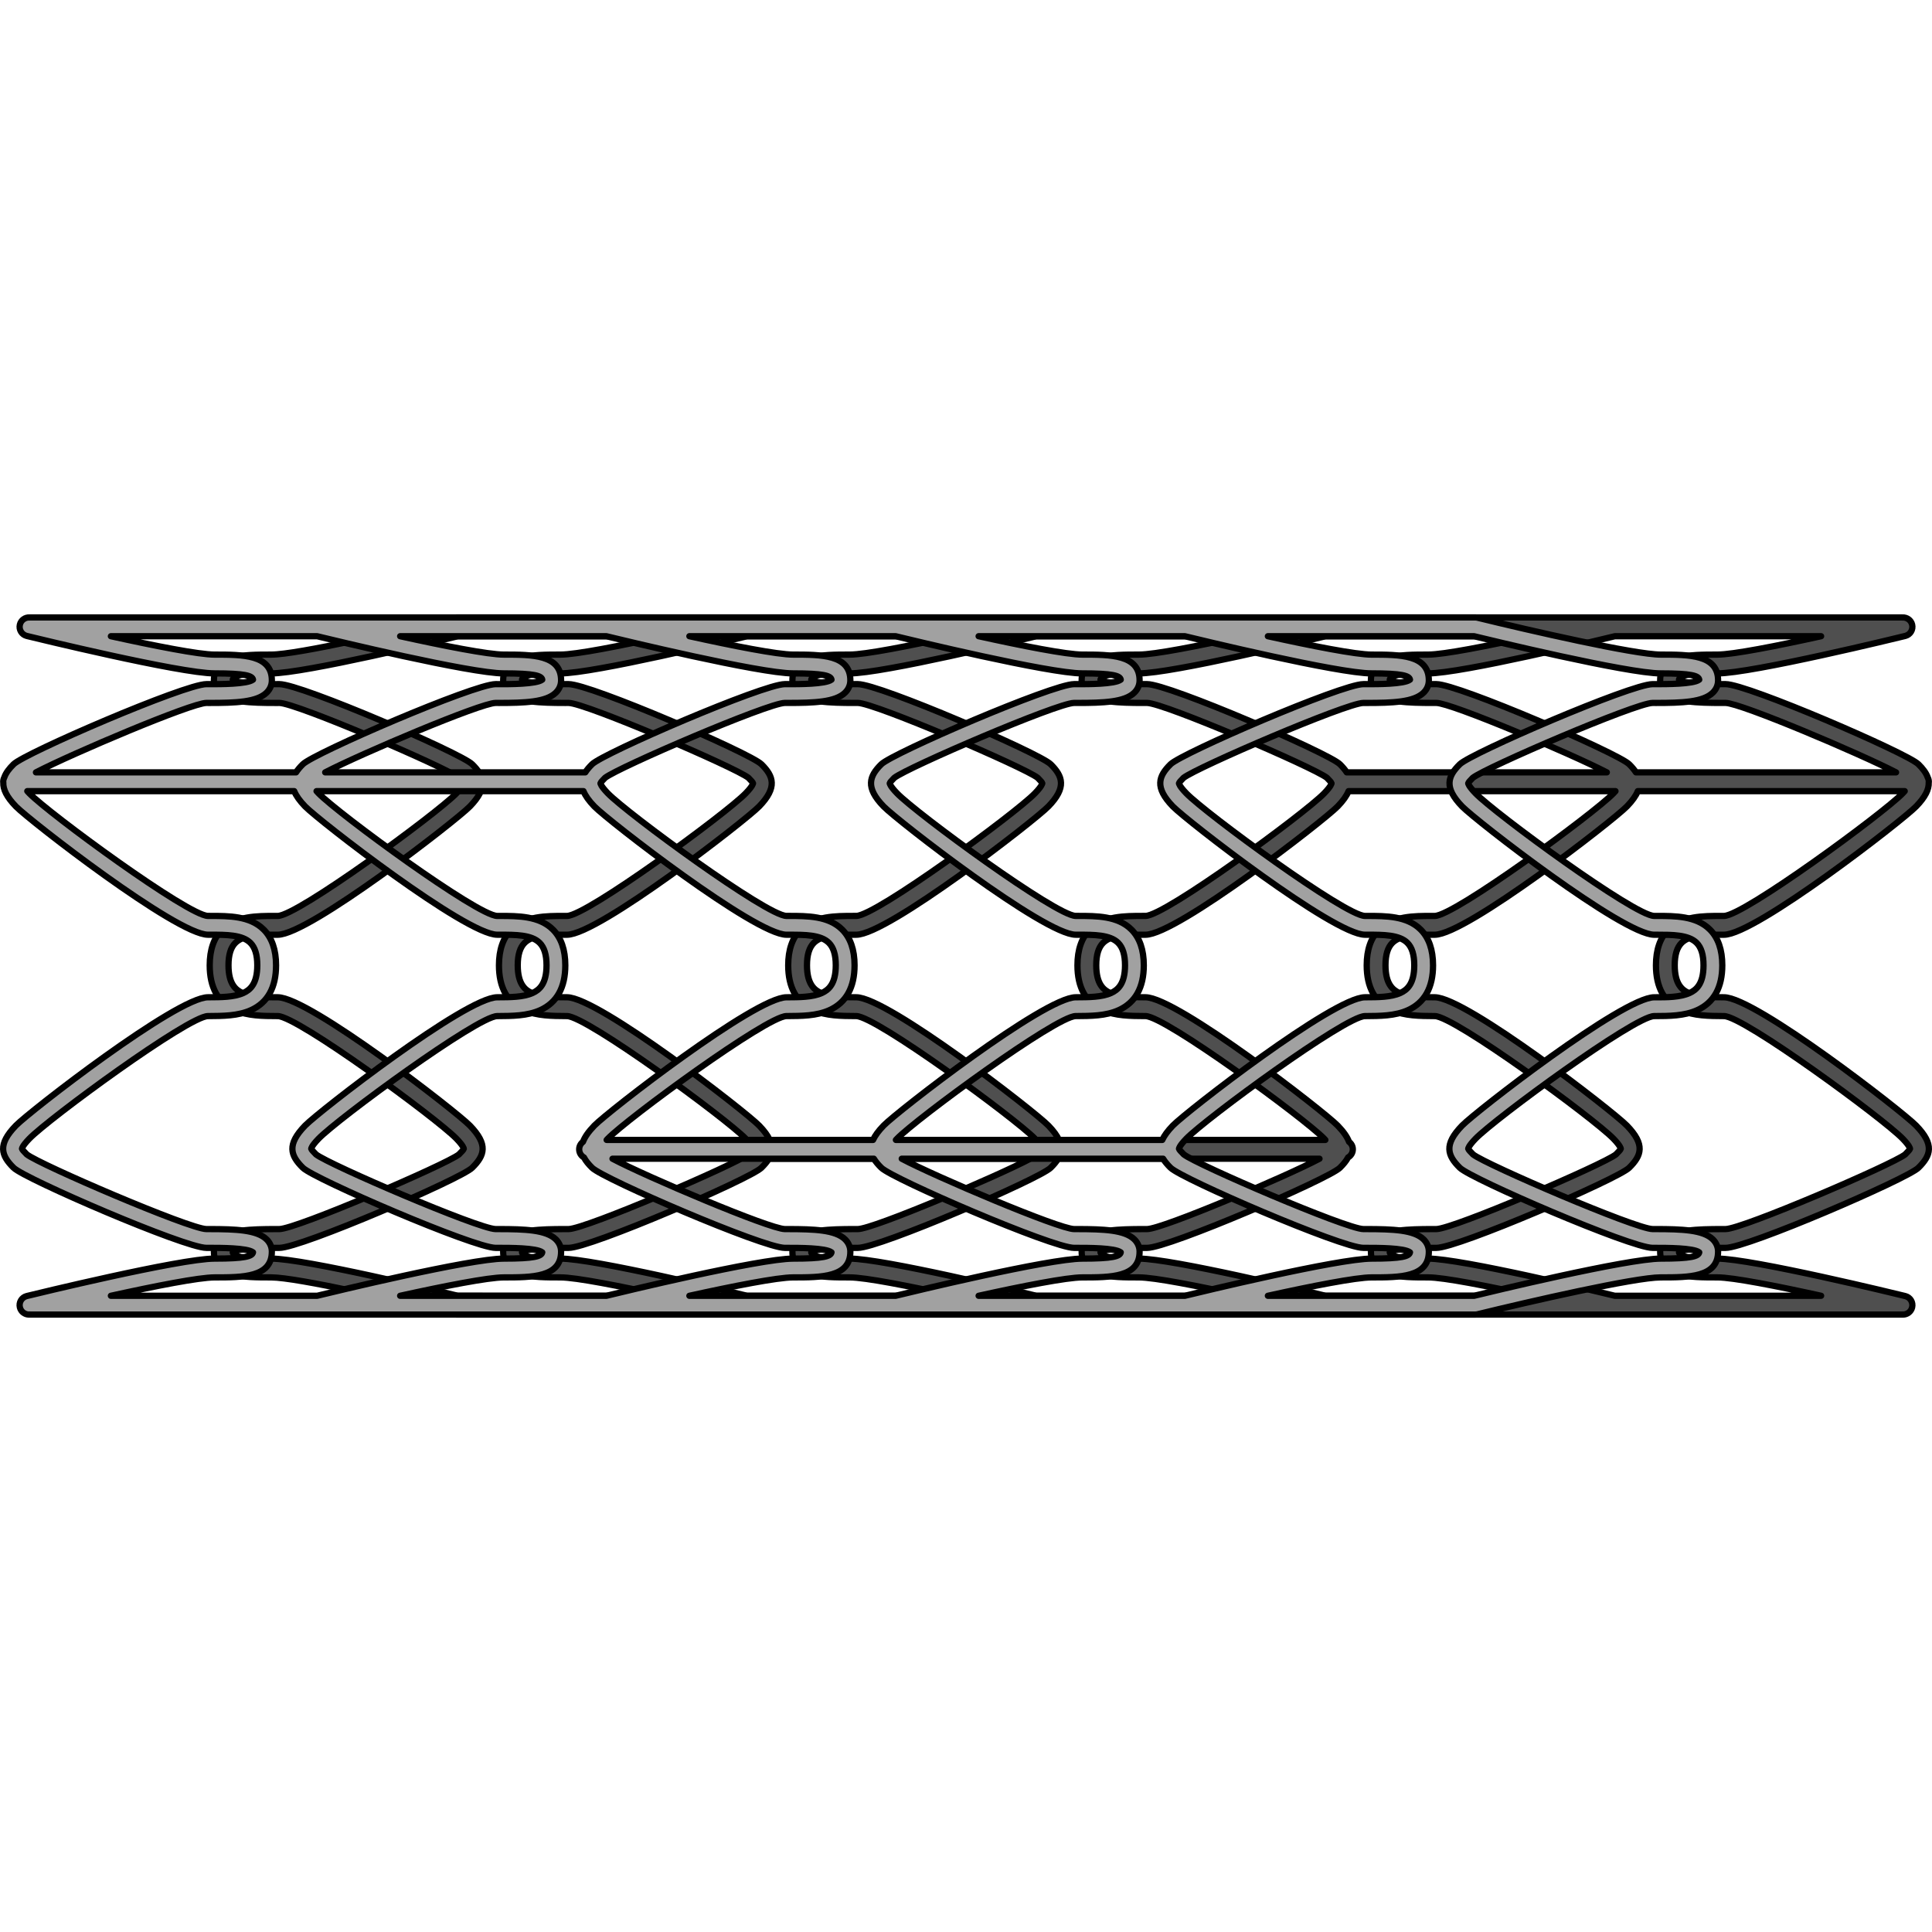
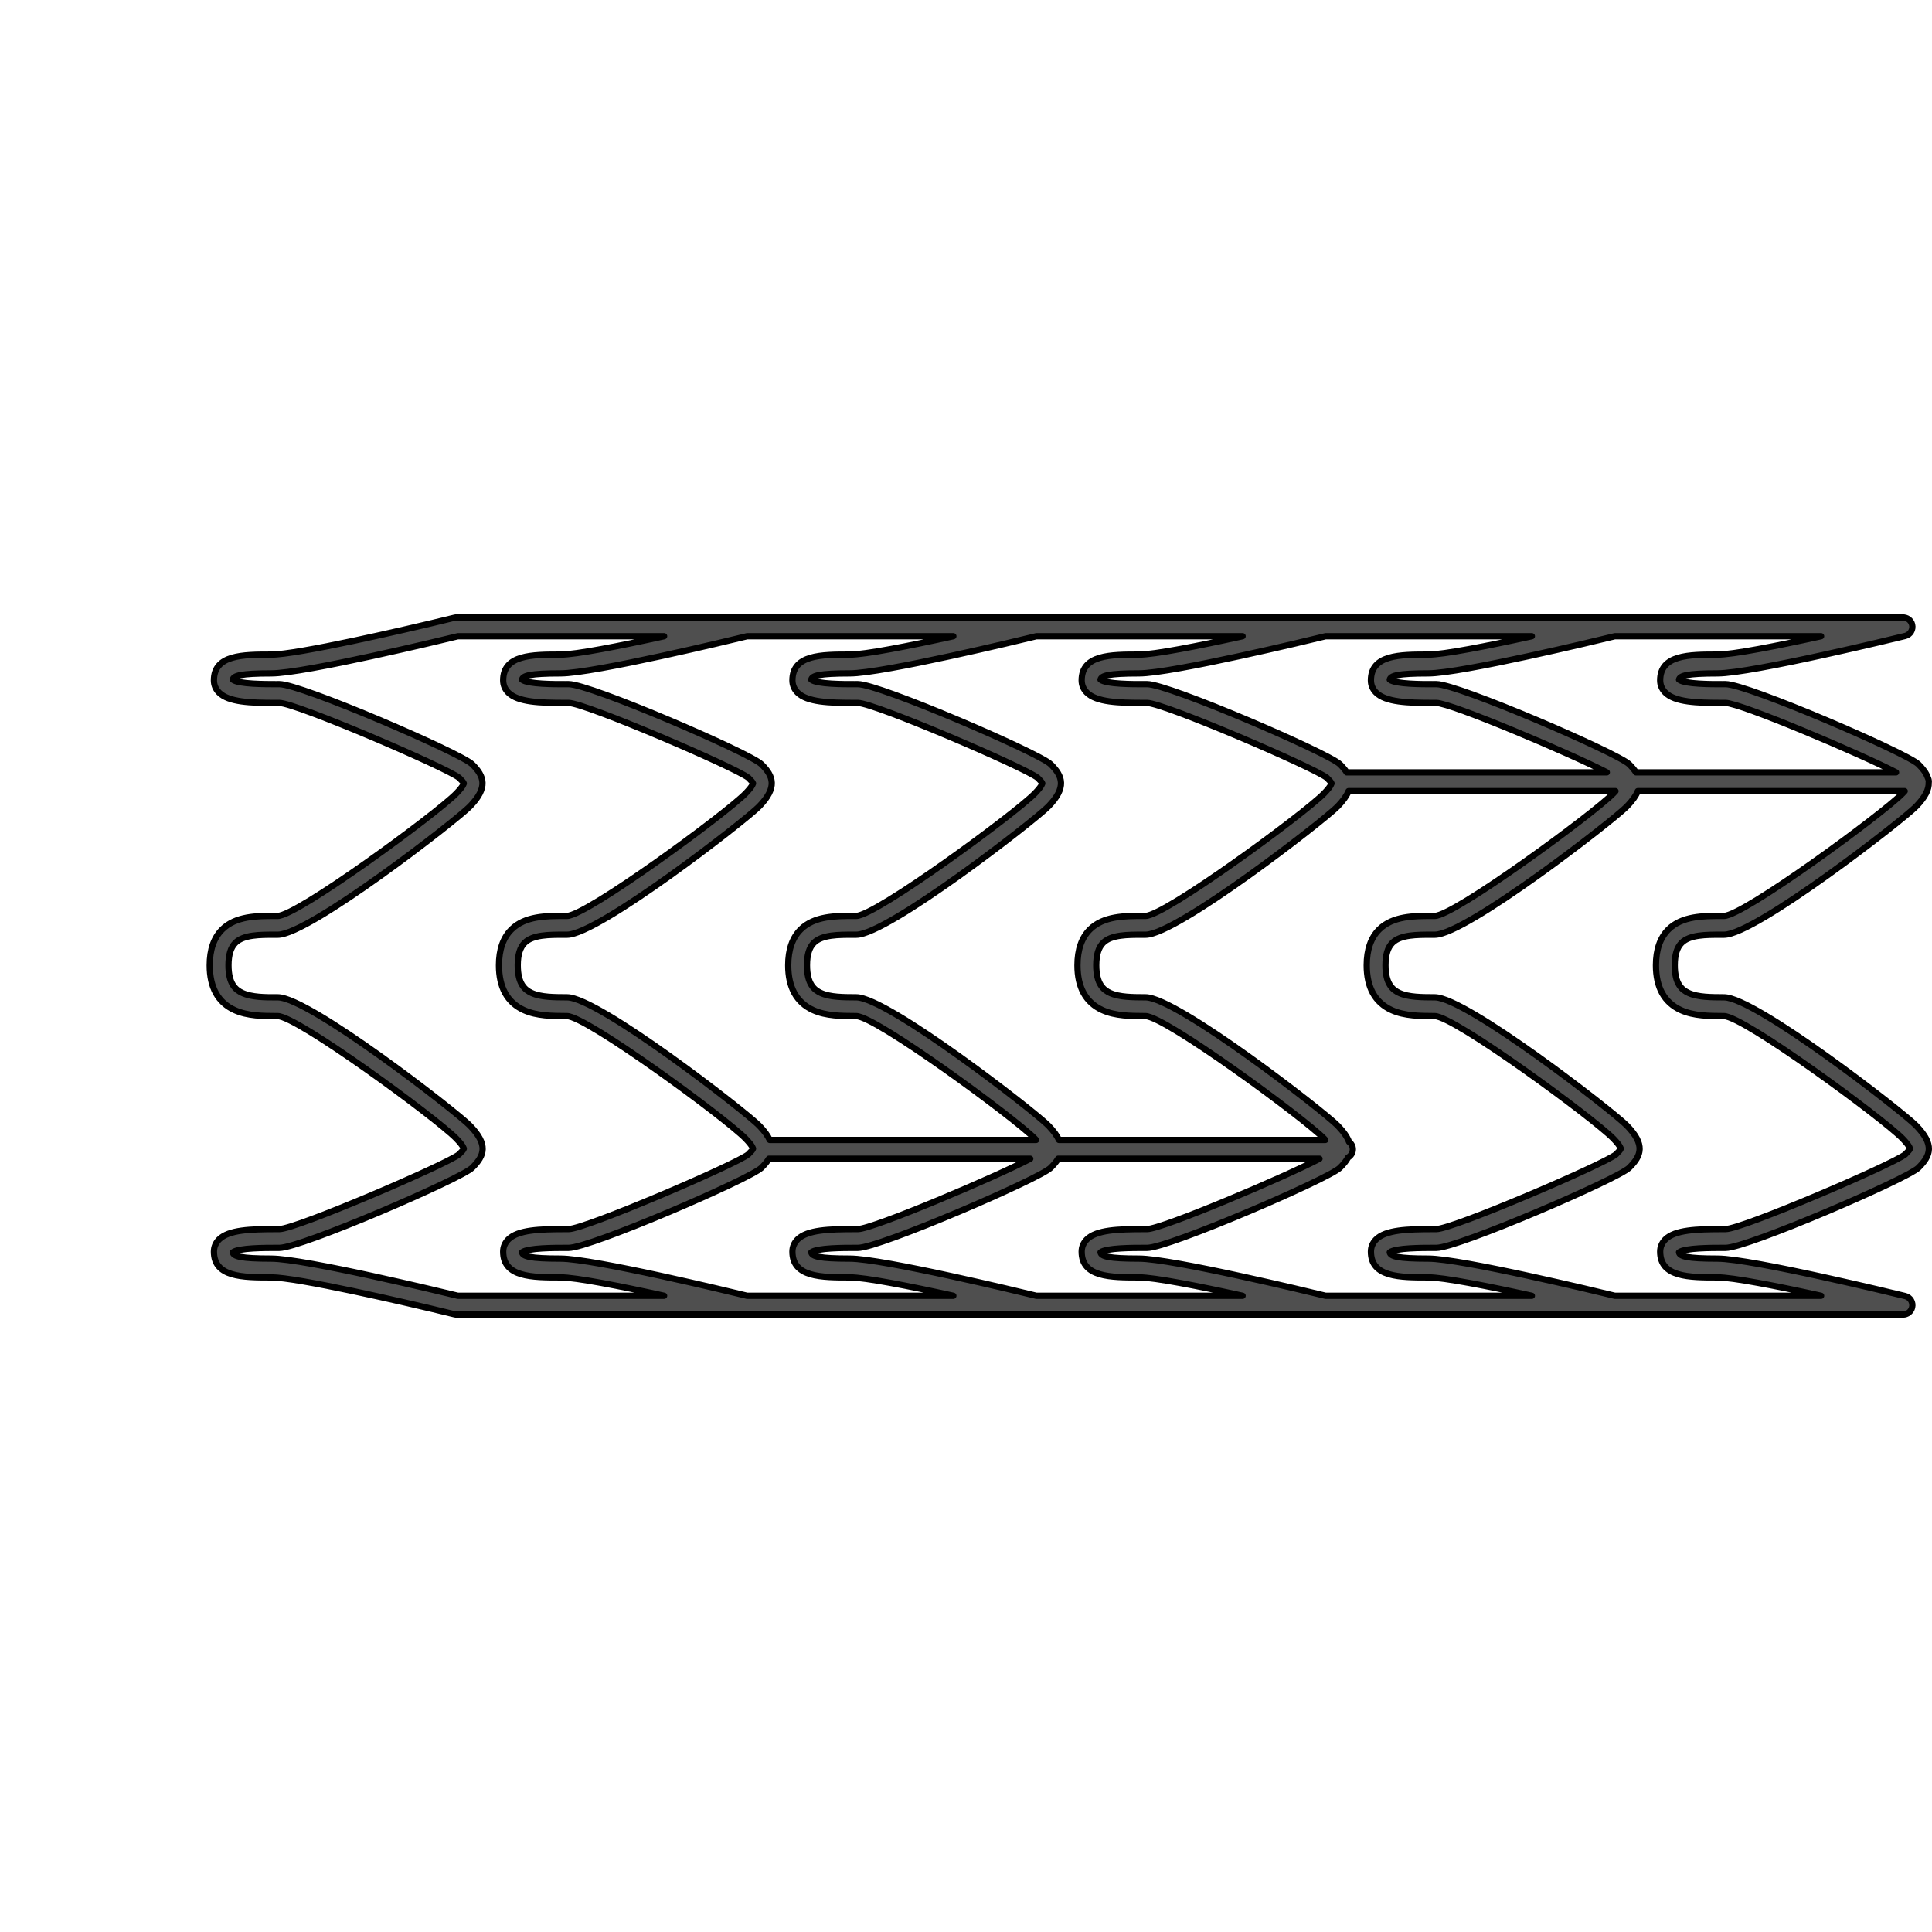
<svg xmlns="http://www.w3.org/2000/svg" version="1.1" id="Layer_1" width="800px" height="800px" viewBox="0 0 308.598 112.354" enable-background="new 0 0 308.598 112.354" xml:space="preserve">
  <g>
    <path fill="#4F4F4F" stroke="#000000" stroke-linecap="round" stroke-linejoin="round" stroke-miterlimit="10" d="M34.992,99.855   c-0.537,0.537-0.821,1.209-0.821,1.945c0,4.115,4.647,4.115,9.143,4.115c4.13,0,20.965,3.855,29.29,5.895   c0.116,0.029,0.236,0.043,0.356,0.043h46.201h44.008h2.193h44.008h2.193h44.008h2.193h44.008h2.005c0.035,0,0.068-0.008,0.103-0.01   c0.029,0.002,0.059,0.01,0.087,0.01c0.675,0,1.288-0.457,1.456-1.143c0.197-0.805-0.296-1.617-1.101-1.814   c-0.997-0.244-24.483-5.98-30.003-5.98c-4.855,0-6.02-0.365-6.133-1.002c0.912-0.73,5.373-0.713,6.865-0.715h0.577   c3.474,0,28.988-11.012,30.794-12.789c2.001-1.973,2.584-3.705-0.353-6.738c-2.157-2.227-25.692-20.498-30.691-20.498h-0.115   c-1.897-0.012-4.041,0-5.545-0.689c-1.031-0.473-2.215-1.404-2.215-4.423c0-1.674,0.36-2.848,1.102-3.588   c1.312-1.307,3.935-1.289,6.266-1.293h0.508c4.999,0,28.534-18.271,30.691-20.498c1.47-1.518,2.042-2.727,2.003-3.797   c0.004-0.047,0.014-0.092,0.014-0.139c0-0.246-0.065-0.477-0.17-0.682c-0.25-0.732-0.781-1.418-1.493-2.119   c-1.804-1.777-27.318-12.791-30.795-12.791l-0.576,0.002c-1.508,0.008-5.955,0.016-6.866-0.717   c0.112-0.637,1.276-1.002,6.133-1.002c5.52,0,29.006-5.736,30.003-5.98c0.805-0.197,1.298-1.01,1.101-1.814   c-0.177-0.721-0.849-1.184-1.563-1.135c-0.027-0.002-0.055-0.008-0.083-0.008h-2.005h-44.008h-2.193h-44.008h-2.193h-44.008h-2.193   h-44.008H72.959c-0.12,0-0.24,0.014-0.356,0.043c-8.325,2.039-25.16,5.895-29.29,5.895c-4.495,0-9.143,0-9.143,4.115   c0,0.736,0.284,1.41,0.821,1.945c1.554,1.549,4.989,1.656,9.062,1.658l0.569-0.002c2.695,0.014,26.658,10.313,28.731,11.967   c0.44,0.438,0.699,0.744,0.728,0.873c-0.001,0.01-0.018,0.408-1.172,1.6c-3.121,3.223-25.38,19.555-28.537,19.586h-0.499   c-2.771,0.006-6.199-0.018-8.393,2.17c-1.316,1.311-1.983,3.232-1.983,5.711c0,3.537,1.334,5.943,3.964,7.15   c2.101,0.963,4.574,0.953,6.796,0.963h0.115C47.53,64.205,69.789,80.537,72.91,83.76c1.154,1.193,1.171,1.59,1.171,1.605   c-0.026,0.123-0.286,0.432-0.769,0.906c-2.033,1.615-25.997,11.914-28.689,11.928h-0.569   C40.026,98.209,36.544,98.307,34.992,99.855z M121.619,23.946c-1.804-1.777-27.318-12.791-30.795-12.791l-0.577,0.002   c-1.497,0.008-5.955,0.016-6.865-0.717c0.112-0.637,1.276-1.002,6.133-1.002c5.334,0,27.441-5.355,29.827-5.938h32.94   c-7.041,1.549-14.09,2.938-16.566,2.938c-4.495,0-9.143,0-9.143,4.115c0,0.736,0.284,1.41,0.821,1.945   c1.554,1.551,5.033,1.654,9.062,1.658l0.569-0.002c2.695,0.014,26.658,10.313,28.731,11.967c0.44,0.438,0.699,0.744,0.728,0.873   c-0.001,0.01-0.018,0.408-1.172,1.6c-3.121,3.223-25.38,19.555-28.537,19.586h-0.499c-2.751,0.006-6.199-0.018-8.393,2.17   c-1.316,1.311-1.983,3.232-1.983,5.711c0,3.537,1.334,5.943,3.964,7.15c2.1,0.963,4.579,0.945,6.796,0.963h0.115   c3.157,0.031,25.416,16.363,28.537,19.586c0.069,0.072,0.123,0.133,0.185,0.199h-42.549c-0.315-0.684-0.855-1.432-1.683-2.287   c-2.157-2.227-25.692-20.498-30.691-20.498h-0.115c-1.91-0.012-4.041,0-5.545-0.689c-1.031-0.473-2.215-1.404-2.215-4.423   c0-1.674,0.36-2.848,1.102-3.588c1.312-1.307,3.941-1.289,6.266-1.293h0.508c4.999,0,28.534-18.271,30.691-20.498   C124.189,27.663,123.568,25.866,121.619,23.946z M165.542,3.5h32.94c-7.041,1.549-14.09,2.938-16.566,2.938   c-4.495,0-9.143,0-9.143,4.115c0,0.736,0.284,1.41,0.821,1.945c1.555,1.551,5.039,1.654,9.062,1.658l0.569-0.002   c2.695,0.014,26.658,10.313,28.731,11.967c0.44,0.438,0.699,0.744,0.728,0.873c-0.001,0.01-0.018,0.408-1.172,1.6   c-3.121,3.223-25.38,19.555-28.537,19.586h-0.499c-2.755,0.006-6.199-0.018-8.393,2.17c-1.316,1.311-1.983,3.232-1.983,5.711   c0,3.537,1.334,5.943,3.964,7.15c2.1,0.963,4.564,0.945,6.796,0.963h0.115c3.157,0.031,25.416,16.363,28.537,19.586   c0.069,0.072,0.123,0.133,0.185,0.199h-42.549c-0.315-0.684-0.855-1.432-1.683-2.287c-2.157-2.227-25.692-20.498-30.691-20.498   h-0.115c-1.895-0.012-4.041,0-5.545-0.689c-1.031-0.473-2.215-1.404-2.215-4.423c0-1.674,0.36-2.848,1.102-3.588   c1.312-1.307,3.93-1.289,6.266-1.293h0.508c4.999,0,28.534-18.271,30.691-20.498c2.924-3.02,2.303-4.816,0.354-6.736   c-1.804-1.777-27.318-12.791-30.795-12.791l-0.577,0.002c-1.494,0.008-5.954,0.016-6.865-0.717   c0.112-0.637,1.276-1.002,6.133-1.002C141.049,9.438,163.157,4.083,165.542,3.5z M211.744,3.5h32.94   c-7.041,1.549-14.09,2.938-16.566,2.938c-4.495,0-9.143,0-9.143,4.115c0,0.736,0.284,1.41,0.821,1.945   c1.554,1.551,5.046,1.654,9.062,1.658l0.569-0.002c2.39,0.012,21.476,8.102,27.229,11.092h-41.547   c-0.279-0.438-0.647-0.865-1.088-1.301c-1.804-1.777-27.318-12.791-30.795-12.791l-0.577,0.002   c-1.498,0.008-5.954,0.016-6.865-0.717c0.112-0.637,1.276-1.002,6.133-1.002C187.25,9.438,209.358,4.083,211.744,3.5z    M275.628,14.155c2.39,0.012,21.476,8.102,27.229,11.092H261.31c-0.279-0.438-0.647-0.865-1.088-1.301   c-1.804-1.777-27.318-12.791-30.795-12.791l-0.577,0.002c-1.496,0.008-5.954,0.016-6.865-0.717   c0.112-0.637,1.276-1.002,6.133-1.002c5.334,0,27.441-5.355,29.827-5.938h32.94c-7.041,1.549-14.09,2.938-16.566,2.938   c-4.495,0-9.143,0-9.143,4.115c0,0.736,0.284,1.41,0.821,1.945c1.554,1.551,5.023,1.654,9.062,1.658L275.628,14.155z    M257.945,108.854c-2.386-0.582-24.493-5.938-29.827-5.938c-4.855,0-6.02-0.365-6.133-1.002c0.912-0.73,5.37-0.713,6.865-0.715   h0.577c3.474,0,28.988-11.012,30.794-12.789c2.001-1.973,2.584-3.705-0.353-6.738c-2.157-2.227-25.692-20.498-30.691-20.498h-0.115   c-1.913-0.012-4.041,0-5.545-0.689c-1.031-0.473-2.215-1.404-2.215-4.423c0-1.674,0.36-2.848,1.102-3.588   c1.312-1.307,3.933-1.289,6.266-1.293h0.508c4.999,0,28.534-18.271,30.691-20.498c0.883-0.912,1.438-1.711,1.735-2.436h42.635   c-0.098,0.107-0.201,0.221-0.323,0.348c-3.121,3.223-25.38,19.555-28.537,19.586h-0.499c-2.764,0.006-6.199-0.018-8.393,2.17   c-1.316,1.311-1.983,3.232-1.983,5.711c0,3.537,1.334,5.943,3.964,7.15c2.1,0.963,4.589,0.945,6.796,0.963h0.115   c3.157,0.031,25.416,16.363,28.537,19.586c1.154,1.193,1.171,1.59,1.171,1.605c-0.026,0.123-0.286,0.432-0.769,0.906   c-2.033,1.615-25.997,11.914-28.689,11.928h-0.569c-4.025,0.01-7.509,0.107-9.062,1.656c-0.537,0.537-0.821,1.209-0.821,1.945   c0,4.115,4.647,4.115,9.143,4.115c2.478,0,9.525,1.387,16.566,2.938H257.945z M211.744,108.854   c-2.386-0.582-24.493-5.938-29.827-5.938c-4.855,0-6.02-0.365-6.133-1.002c0.912-0.73,5.373-0.713,6.865-0.715h0.577   c3.474,0,28.988-11.012,30.794-12.789c0.566-0.559,1.014-1.1,1.306-1.654c0.452-0.258,0.761-0.74,0.761-1.297   c0-0.492-0.24-0.926-0.607-1.199c-0.284-0.762-0.861-1.605-1.812-2.588c-2.157-2.227-25.692-20.498-30.691-20.498h-0.115   c-1.879-0.012-4.041,0-5.545-0.689c-1.031-0.473-2.215-1.404-2.215-4.423c0-1.674,0.36-2.848,1.102-3.588   c1.312-1.307,3.932-1.289,6.266-1.293h0.508c4.999,0,28.534-18.271,30.691-20.498c0.883-0.912,1.438-1.711,1.735-2.436h42.635   c-0.098,0.107-0.201,0.221-0.323,0.348c-3.121,3.223-25.38,19.555-28.537,19.586h-0.499c-2.76,0.006-6.198-0.018-8.393,2.17   c-1.316,1.311-1.983,3.232-1.983,5.711c0,3.537,1.334,5.943,3.964,7.15c2.099,0.963,4.603,0.945,6.796,0.963h0.115   c3.157,0.031,25.416,16.363,28.537,19.586c1.154,1.193,1.171,1.59,1.171,1.605c-0.026,0.123-0.286,0.432-0.769,0.906   c-2.033,1.615-25.997,11.914-28.689,11.928h-0.569c-4.044,0.01-7.509,0.107-9.062,1.656c-0.537,0.537-0.821,1.209-0.821,1.945   c0,4.115,4.647,4.115,9.143,4.115c2.478,0,9.525,1.387,16.566,2.938H211.744z M165.542,108.854   c-2.386-0.582-24.493-5.938-29.827-5.938c-4.855,0-6.02-0.365-6.133-1.002c0.912-0.73,5.376-0.713,6.865-0.715h0.577   c3.474,0,28.988-11.012,30.794-12.789c0.498-0.49,0.907-0.967,1.197-1.451h41.748c-5.276,2.805-25.104,11.229-27.538,11.24h-0.569   c-4.032,0.01-7.509,0.107-9.062,1.656c-0.537,0.537-0.821,1.209-0.821,1.945c0,4.115,4.647,4.115,9.143,4.115   c2.478,0,9.525,1.387,16.566,2.938H165.542z M119.341,108.854c-2.386-0.582-24.493-5.938-29.827-5.938   c-4.855,0-6.02-0.365-6.133-1.002c0.912-0.73,5.373-0.713,6.865-0.715h0.577c3.474,0,28.988-11.012,30.794-12.789   c0.498-0.49,0.907-0.967,1.197-1.451h41.748c-5.276,2.805-25.104,11.229-27.538,11.24h-0.569c-4.021,0.01-7.508,0.107-9.062,1.656   c-0.537,0.537-0.821,1.209-0.821,1.945c0,4.115,4.647,4.115,9.143,4.115c2.478,0,9.525,1.387,16.566,2.938H119.341z M37.18,101.914   c0.912-0.73,5.37-0.713,6.865-0.715h0.577c3.474,0,28.988-11.012,30.794-12.789c2.001-1.973,2.584-3.705-0.353-6.738   c-2.157-2.227-25.692-20.498-30.691-20.498h-0.115c-1.917,0.01-4.04,0-5.545-0.689c-1.031-0.473-2.215-1.404-2.215-4.423   c0-1.674,0.36-2.848,1.102-3.588c1.312-1.307,3.954-1.289,6.266-1.293h0.508c4.999,0,28.534-18.271,30.691-20.498   c2.924-3.02,2.303-4.816,0.354-6.736c-1.804-1.777-27.318-12.791-30.795-12.791l-0.576,0.002c-1.512-0.004-5.955,0.016-6.866-0.717   c0.112-0.637,1.276-1.002,6.133-1.002c5.334,0,27.441-5.355,29.827-5.938h32.94c-7.041,1.549-14.09,2.938-16.566,2.938   c-4.495,0-9.143,0-9.143,4.115c0,0.736,0.284,1.41,0.821,1.945c1.554,1.551,5.026,1.654,9.062,1.658l0.569-0.002   c2.695,0.014,26.658,10.313,28.731,11.967c0.44,0.438,0.699,0.744,0.728,0.873c-0.001,0.01-0.018,0.408-1.172,1.6   c-3.121,3.223-25.38,19.555-28.537,19.586h-0.499c-2.763,0.006-6.199-0.018-8.393,2.17c-1.316,1.311-1.983,3.232-1.983,5.711   c0,3.537,1.334,5.943,3.964,7.15c2.1,0.963,4.593,0.945,6.796,0.963h0.115c3.157,0.031,25.416,16.363,28.537,19.586   c1.154,1.193,1.171,1.59,1.171,1.605c-0.026,0.123-0.286,0.432-0.769,0.906c-2.033,1.615-25.997,11.914-28.689,11.928h-0.569   c-4.039,0.01-7.509,0.107-9.062,1.656c-0.537,0.537-0.821,1.209-0.821,1.945c0,4.115,4.647,4.115,9.143,4.115   c2.478,0,9.525,1.387,16.566,2.938H73.14c-2.386-0.582-24.493-5.938-29.827-5.938C38.458,102.916,37.293,102.551,37.18,101.914z" />
-     <path fill="#A1A1A1" stroke="#000000" stroke-linecap="round" stroke-linejoin="round" stroke-miterlimit="10" d="M264.545,98.199   h-0.569c-2.692-0.014-26.656-10.313-28.689-11.928c-0.482-0.475-0.742-0.783-0.769-0.906c0-0.016,0.017-0.412,1.171-1.605   c3.121-3.223,25.38-19.555,28.537-19.586h0.115c2.222-0.01,4.695,0,6.796-0.963c2.63-1.207,3.964-3.613,3.964-7.15   c0-2.479-0.667-4.4-1.983-5.711c-2.193-2.188-5.622-2.164-8.393-2.17h-0.499c-3.157-0.031-25.416-16.363-28.537-19.586   c-1.154-1.191-1.171-1.59-1.172-1.6c0.028-0.129,0.287-0.436,0.728-0.873c2.073-1.654,26.036-11.953,28.731-11.967l0.569,0.002   c4.072-0.002,7.508-0.109,9.062-1.658c0.537-0.535,0.821-1.209,0.821-1.945c0-4.115-4.647-4.115-9.143-4.115   c-4.13,0-20.965-3.855-29.29-5.895c-0.116-0.029-0.236-0.043-0.356-0.043h-46.201H145.43h-2.193H99.229h-2.193H53.028h-2.193H6.827   H4.822c-0.028,0-0.056,0.006-0.083,0.008C4.025,0.459,3.353,0.922,3.176,1.643C2.979,2.448,3.472,3.26,4.277,3.458   c0.997,0.244,24.483,5.98,30.003,5.98c4.856,0,6.021,0.365,6.133,1.002c-0.911,0.732-5.358,0.725-6.866,0.717l-0.576-0.002   c-3.477,0-28.991,11.014-30.795,12.791c-0.712,0.701-1.243,1.387-1.493,2.119c-0.104,0.205-0.17,0.436-0.17,0.682   c0,0.047,0.01,0.092,0.014,0.139c-0.039,1.07,0.533,2.279,2.003,3.797C4.686,32.909,28.221,51.18,33.22,51.18h0.508   c2.331,0.004,4.954-0.014,6.266,1.293c0.741,0.74,1.102,1.914,1.102,3.588c0,3.019-1.184,3.951-2.215,4.423   c-1.504,0.689-3.647,0.678-5.545,0.689H33.22c-4.999,0-28.534,18.271-30.691,20.498c-2.937,3.033-2.354,4.766-0.353,6.738   c1.806,1.777,27.32,12.789,30.794,12.789h0.577c1.492,0.002,5.953-0.016,6.865,0.715c-0.113,0.637-1.277,1.002-6.133,1.002   c-5.52,0-29.006,5.736-30.003,5.98c-0.805,0.197-1.298,1.01-1.101,1.814c0.168,0.686,0.781,1.143,1.456,1.143   c0.028,0,0.058-0.008,0.087-0.01c0.034,0.002,0.067,0.01,0.103,0.01h2.005h44.008h2.193h44.008h2.193h44.008h2.193h44.008h46.201   c0.12,0,0.24-0.014,0.356-0.043c8.325-2.039,25.16-5.895,29.29-5.895c4.495,0,9.143,0,9.143-4.115c0-0.736-0.284-1.408-0.821-1.945   C272.054,98.307,268.573,98.209,264.545,98.199z M187.333,30.682c2.157,2.227,25.692,20.498,30.691,20.498h0.508   c2.324,0.004,4.954-0.014,6.266,1.293c0.741,0.74,1.102,1.914,1.102,3.588c0,3.019-1.184,3.951-2.215,4.423   c-1.504,0.689-3.635,0.678-5.545,0.689h-0.115c-4.999,0-28.534,18.271-30.691,20.498c-0.827,0.855-1.367,1.604-1.683,2.287h-42.549   c0.062-0.066,0.115-0.127,0.185-0.199c3.121-3.223,25.38-19.555,28.537-19.586h0.115c2.217-0.018,4.696,0,6.796-0.963   c2.63-1.207,3.964-3.613,3.964-7.15c0-2.479-0.667-4.4-1.983-5.711c-2.193-2.188-5.642-2.164-8.393-2.17h-0.499   c-3.157-0.031-25.416-16.363-28.537-19.586c-1.154-1.191-1.171-1.59-1.172-1.6c0.028-0.129,0.287-0.436,0.728-0.873   c2.073-1.654,26.036-11.953,28.731-11.967l0.569,0.002c4.028-0.004,7.508-0.107,9.062-1.658c0.537-0.535,0.821-1.209,0.821-1.945   c0-4.115-4.647-4.115-9.143-4.115c-2.477,0-9.525-1.389-16.566-2.938h32.94c2.386,0.582,24.493,5.938,29.827,5.938   c4.856,0,6.021,0.365,6.133,1.002c-0.91,0.732-5.368,0.725-6.865,0.717l-0.577-0.002c-3.477,0-28.991,11.014-30.795,12.791   C185.031,25.866,184.41,27.663,187.333,30.682z M172.883,9.438c4.856,0,6.021,0.365,6.133,1.002   c-0.911,0.732-5.371,0.725-6.865,0.717l-0.577-0.002c-3.477,0-28.991,11.014-30.795,12.791c-1.949,1.92-2.57,3.717,0.354,6.736   c2.157,2.227,25.692,20.498,30.691,20.498h0.508c2.336,0.004,4.954-0.014,6.266,1.293c0.741,0.74,1.102,1.914,1.102,3.588   c0,3.019-1.184,3.951-2.215,4.423c-1.504,0.689-3.65,0.678-5.545,0.689h-0.115c-4.999,0-28.534,18.271-30.691,20.498   c-0.827,0.855-1.367,1.604-1.683,2.287H96.901c0.062-0.066,0.115-0.127,0.185-0.199c3.121-3.223,25.38-19.555,28.537-19.586h0.115   c2.231-0.018,4.696,0,6.796-0.963c2.63-1.207,3.964-3.613,3.964-7.15c0-2.479-0.667-4.4-1.983-5.711   c-2.193-2.188-5.638-2.164-8.393-2.17h-0.499c-3.157-0.031-25.416-16.363-28.537-19.586c-1.154-1.191-1.171-1.59-1.172-1.6   c0.028-0.129,0.287-0.436,0.728-0.873c2.073-1.654,26.036-11.953,28.731-11.967l0.569,0.002c4.022-0.004,7.507-0.107,9.062-1.658   c0.537-0.535,0.821-1.209,0.821-1.945c0-4.115-4.647-4.115-9.143-4.115c-2.477,0-9.525-1.389-16.566-2.938h32.94   C145.442,4.083,167.549,9.438,172.883,9.438z M126.682,9.438c4.856,0,6.021,0.365,6.133,1.002   c-0.911,0.732-5.367,0.725-6.865,0.717l-0.577-0.002c-3.477,0-28.991,11.014-30.795,12.791c-0.44,0.436-0.809,0.863-1.088,1.301   H51.943c5.753-2.99,24.839-11.08,27.229-11.092l0.569,0.002c4.016-0.004,7.508-0.107,9.062-1.658   c0.537-0.535,0.821-1.209,0.821-1.945c0-4.115-4.647-4.115-9.143-4.115c-2.477,0-9.525-1.389-16.566-2.938h32.94   C99.241,4.083,121.348,9.438,126.682,9.438z M33.54,14.157c4.038-0.004,7.508-0.107,9.062-1.658   c0.537-0.535,0.821-1.209,0.821-1.945c0-4.115-4.647-4.115-9.143-4.115c-2.477,0-9.525-1.389-16.566-2.938h32.94   c2.386,0.582,24.493,5.938,29.827,5.938c4.856,0,6.021,0.365,6.133,1.002c-0.911,0.732-5.369,0.725-6.865,0.717l-0.577-0.002   c-3.477,0-28.991,11.014-30.795,12.791c-0.44,0.436-0.809,0.863-1.088,1.301H5.742c5.753-2.99,24.839-11.08,27.229-11.092   L33.54,14.157z M17.713,108.854c7.041-1.551,14.089-2.938,16.566-2.938c4.495,0,9.143,0,9.143-4.115   c0-0.736-0.284-1.408-0.821-1.945c-1.553-1.549-5.036-1.646-9.062-1.656H32.97C30.278,98.186,6.314,87.887,4.281,86.271   c-0.482-0.475-0.742-0.783-0.769-0.906c0-0.016,0.017-0.412,1.171-1.605c3.121-3.223,25.38-19.555,28.537-19.586h0.115   c2.207-0.018,4.696,0,6.796-0.963c2.63-1.207,3.964-3.613,3.964-7.15c0-2.479-0.667-4.4-1.983-5.711   c-2.193-2.188-5.629-2.164-8.393-2.17H33.22C30.063,48.149,7.804,31.817,4.683,28.594c-0.122-0.127-0.226-0.24-0.323-0.348h42.635   c0.298,0.725,0.853,1.523,1.735,2.436c2.157,2.227,25.692,20.498,30.691,20.498h0.508c2.333,0.004,4.954-0.014,6.266,1.293   c0.741,0.74,1.102,1.914,1.102,3.588c0,3.019-1.184,3.951-2.215,4.423c-1.504,0.689-3.632,0.678-5.545,0.689h-0.115   c-4.999,0-28.534,18.271-30.691,20.498c-2.937,3.033-2.354,4.766-0.353,6.738c1.806,1.777,27.32,12.789,30.794,12.789h0.577   c1.495,0.002,5.953-0.016,6.865,0.715c-0.113,0.637-1.277,1.002-6.133,1.002c-5.334,0-27.441,5.355-29.827,5.938H17.713z    M63.915,108.854c7.041-1.551,14.089-2.938,16.566-2.938c4.495,0,9.143,0,9.143-4.115c0-0.736-0.284-1.408-0.821-1.945   c-1.553-1.549-5.018-1.646-9.062-1.656h-0.569c-2.692-0.014-26.656-10.313-28.689-11.928c-0.482-0.475-0.742-0.783-0.769-0.906   c0-0.016,0.017-0.412,1.171-1.605c3.121-3.223,25.38-19.555,28.537-19.586h0.115c2.193-0.018,4.697,0,6.796-0.963   c2.63-1.207,3.964-3.613,3.964-7.15c0-2.479-0.667-4.4-1.983-5.711c-2.194-2.188-5.633-2.164-8.393-2.17h-0.499   c-3.157-0.031-25.416-16.363-28.537-19.586c-0.122-0.127-0.226-0.24-0.323-0.348h42.635c0.298,0.725,0.853,1.523,1.735,2.436   c2.157,2.227,25.692,20.498,30.691,20.498h0.508c2.334,0.004,4.954-0.014,6.266,1.293c0.741,0.74,1.102,1.914,1.102,3.588   c0,3.019-1.184,3.951-2.215,4.423c-1.504,0.689-3.666,0.678-5.545,0.689h-0.115c-4.999,0-28.534,18.271-30.691,20.498   c-0.95,0.982-1.527,1.826-1.812,2.588c-0.367,0.273-0.607,0.707-0.607,1.199c0,0.557,0.309,1.039,0.761,1.297   c0.292,0.555,0.739,1.096,1.306,1.654c1.806,1.777,27.32,12.789,30.794,12.789h0.577c1.492,0.002,5.953-0.016,6.865,0.715   c-0.113,0.637-1.277,1.002-6.133,1.002c-5.334,0-27.441,5.355-29.827,5.938H63.915z M110.116,108.854   c7.041-1.551,14.089-2.938,16.566-2.938c4.495,0,9.143,0,9.143-4.115c0-0.736-0.284-1.408-0.821-1.945   c-1.553-1.549-5.029-1.646-9.062-1.656h-0.569c-2.435-0.012-22.262-8.436-27.538-11.24h41.748c0.29,0.484,0.699,0.961,1.197,1.451   c1.806,1.777,27.32,12.789,30.794,12.789h0.577c1.489,0.002,5.953-0.016,6.865,0.715c-0.113,0.637-1.277,1.002-6.133,1.002   c-5.334,0-27.441,5.355-29.827,5.938H110.116z M156.317,108.854c7.041-1.551,14.089-2.938,16.566-2.938   c4.495,0,9.143,0,9.143-4.115c0-0.736-0.284-1.408-0.821-1.945c-1.554-1.549-5.041-1.646-9.062-1.656h-0.569   c-2.435-0.012-22.262-8.436-27.538-11.24h41.748c0.29,0.484,0.699,0.961,1.197,1.451c1.806,1.777,27.32,12.789,30.794,12.789h0.577   c1.492,0.002,5.953-0.016,6.865,0.715c-0.113,0.637-1.277,1.002-6.133,1.002c-5.334,0-27.441,5.355-29.827,5.938H156.317z    M265.286,102.916c-5.334,0-27.441,5.355-29.827,5.938h-32.94c7.041-1.551,14.089-2.938,16.566-2.938c4.495,0,9.143,0,9.143-4.115   c0-0.736-0.284-1.408-0.821-1.945c-1.553-1.549-5.022-1.646-9.062-1.656h-0.569c-2.692-0.014-26.656-10.313-28.689-11.928   c-0.482-0.475-0.742-0.783-0.769-0.906c0-0.016,0.017-0.412,1.171-1.605c3.121-3.223,25.38-19.555,28.537-19.586h0.115   c2.203-0.018,4.696,0,6.796-0.963c2.63-1.207,3.964-3.613,3.964-7.15c0-2.479-0.667-4.4-1.983-5.711   c-2.193-2.188-5.63-2.164-8.393-2.17h-0.499c-3.157-0.031-25.416-16.363-28.537-19.586c-1.154-1.191-1.171-1.59-1.172-1.6   c0.028-0.129,0.287-0.436,0.728-0.873c2.073-1.654,26.036-11.953,28.731-11.967l0.569,0.002c4.035-0.004,7.508-0.107,9.062-1.658   c0.537-0.535,0.821-1.209,0.821-1.945c0-4.115-4.647-4.115-9.143-4.115c-2.477,0-9.525-1.389-16.566-2.938h32.94   c2.386,0.582,24.493,5.938,29.827,5.938c4.856,0,6.021,0.365,6.133,1.002c-0.911,0.732-5.354,0.713-6.866,0.717l-0.576-0.002   c-3.477,0-28.991,11.014-30.795,12.791c-1.949,1.92-2.57,3.717,0.354,6.736c2.157,2.227,25.692,20.498,30.691,20.498h0.508   c2.312,0.004,4.954-0.014,6.266,1.293c0.741,0.74,1.102,1.914,1.102,3.588c0,3.019-1.184,3.951-2.215,4.423   c-1.505,0.689-3.628,0.699-5.545,0.689h-0.115c-4.999,0-28.534,18.271-30.691,20.498c-2.937,3.033-2.354,4.766-0.353,6.738   c1.806,1.777,27.32,12.789,30.794,12.789h0.577c1.495,0.002,5.953-0.016,6.865,0.715   C271.305,102.551,270.141,102.916,265.286,102.916z" />
  </g>
</svg>